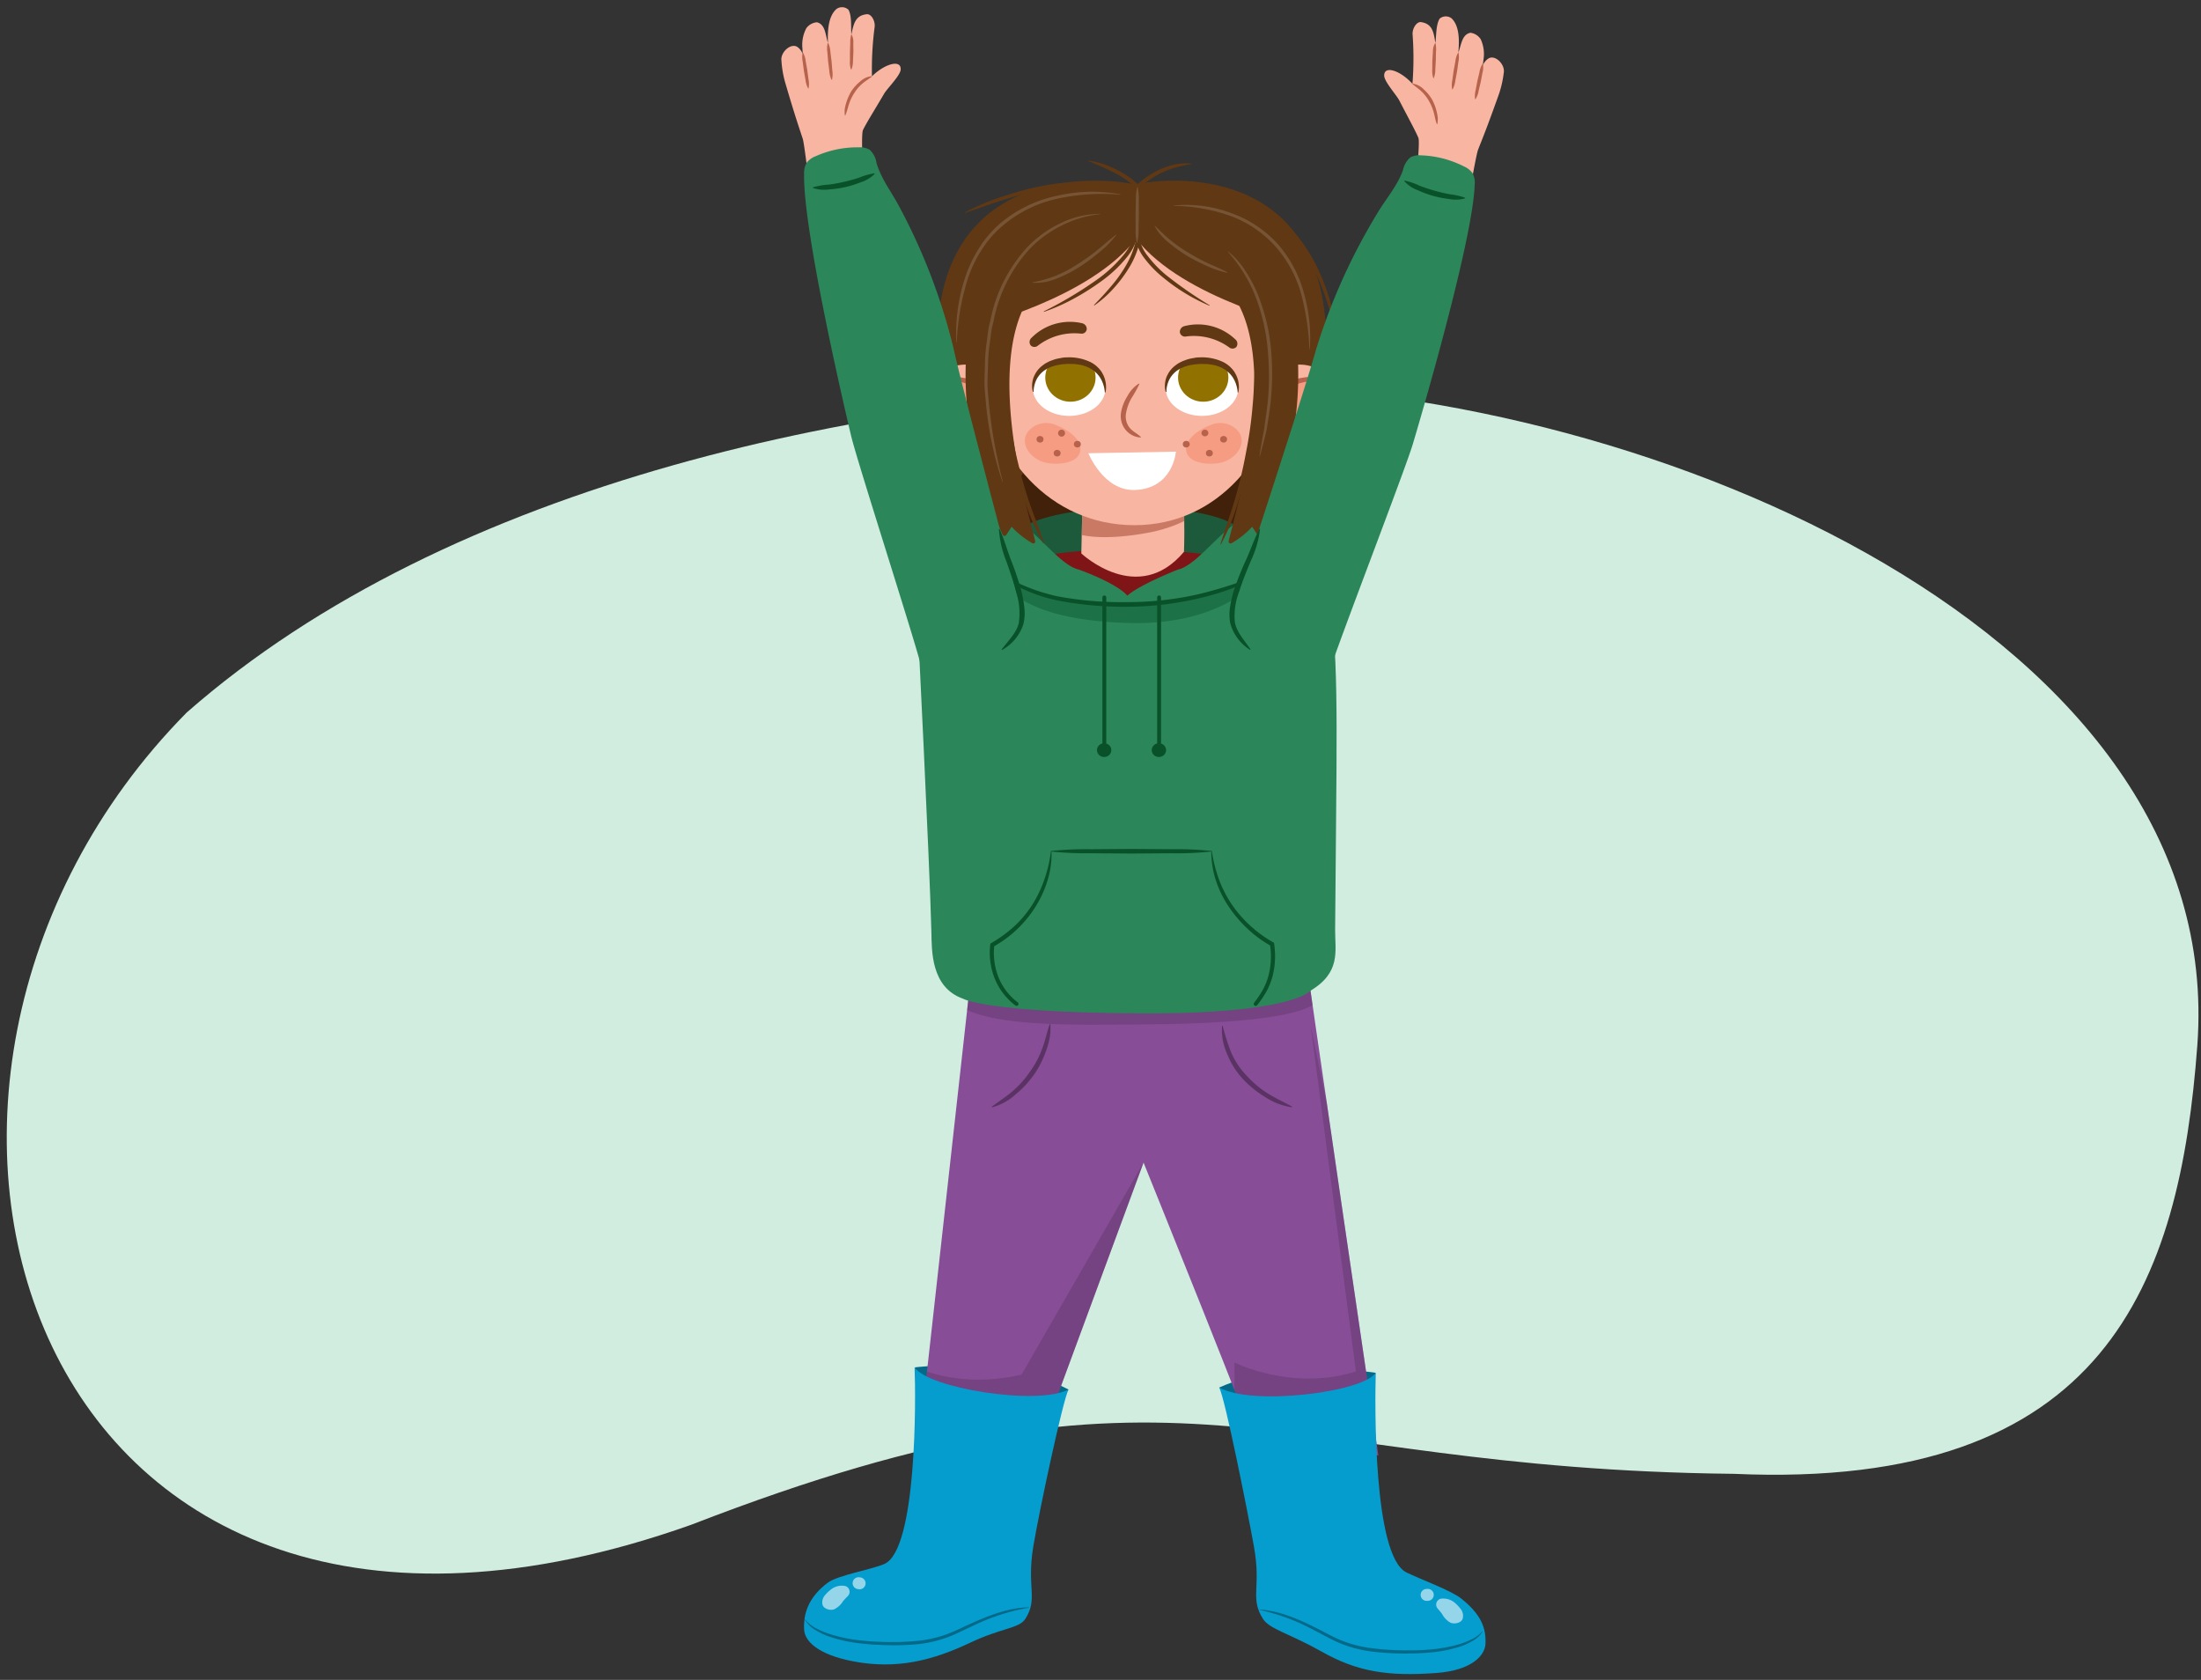
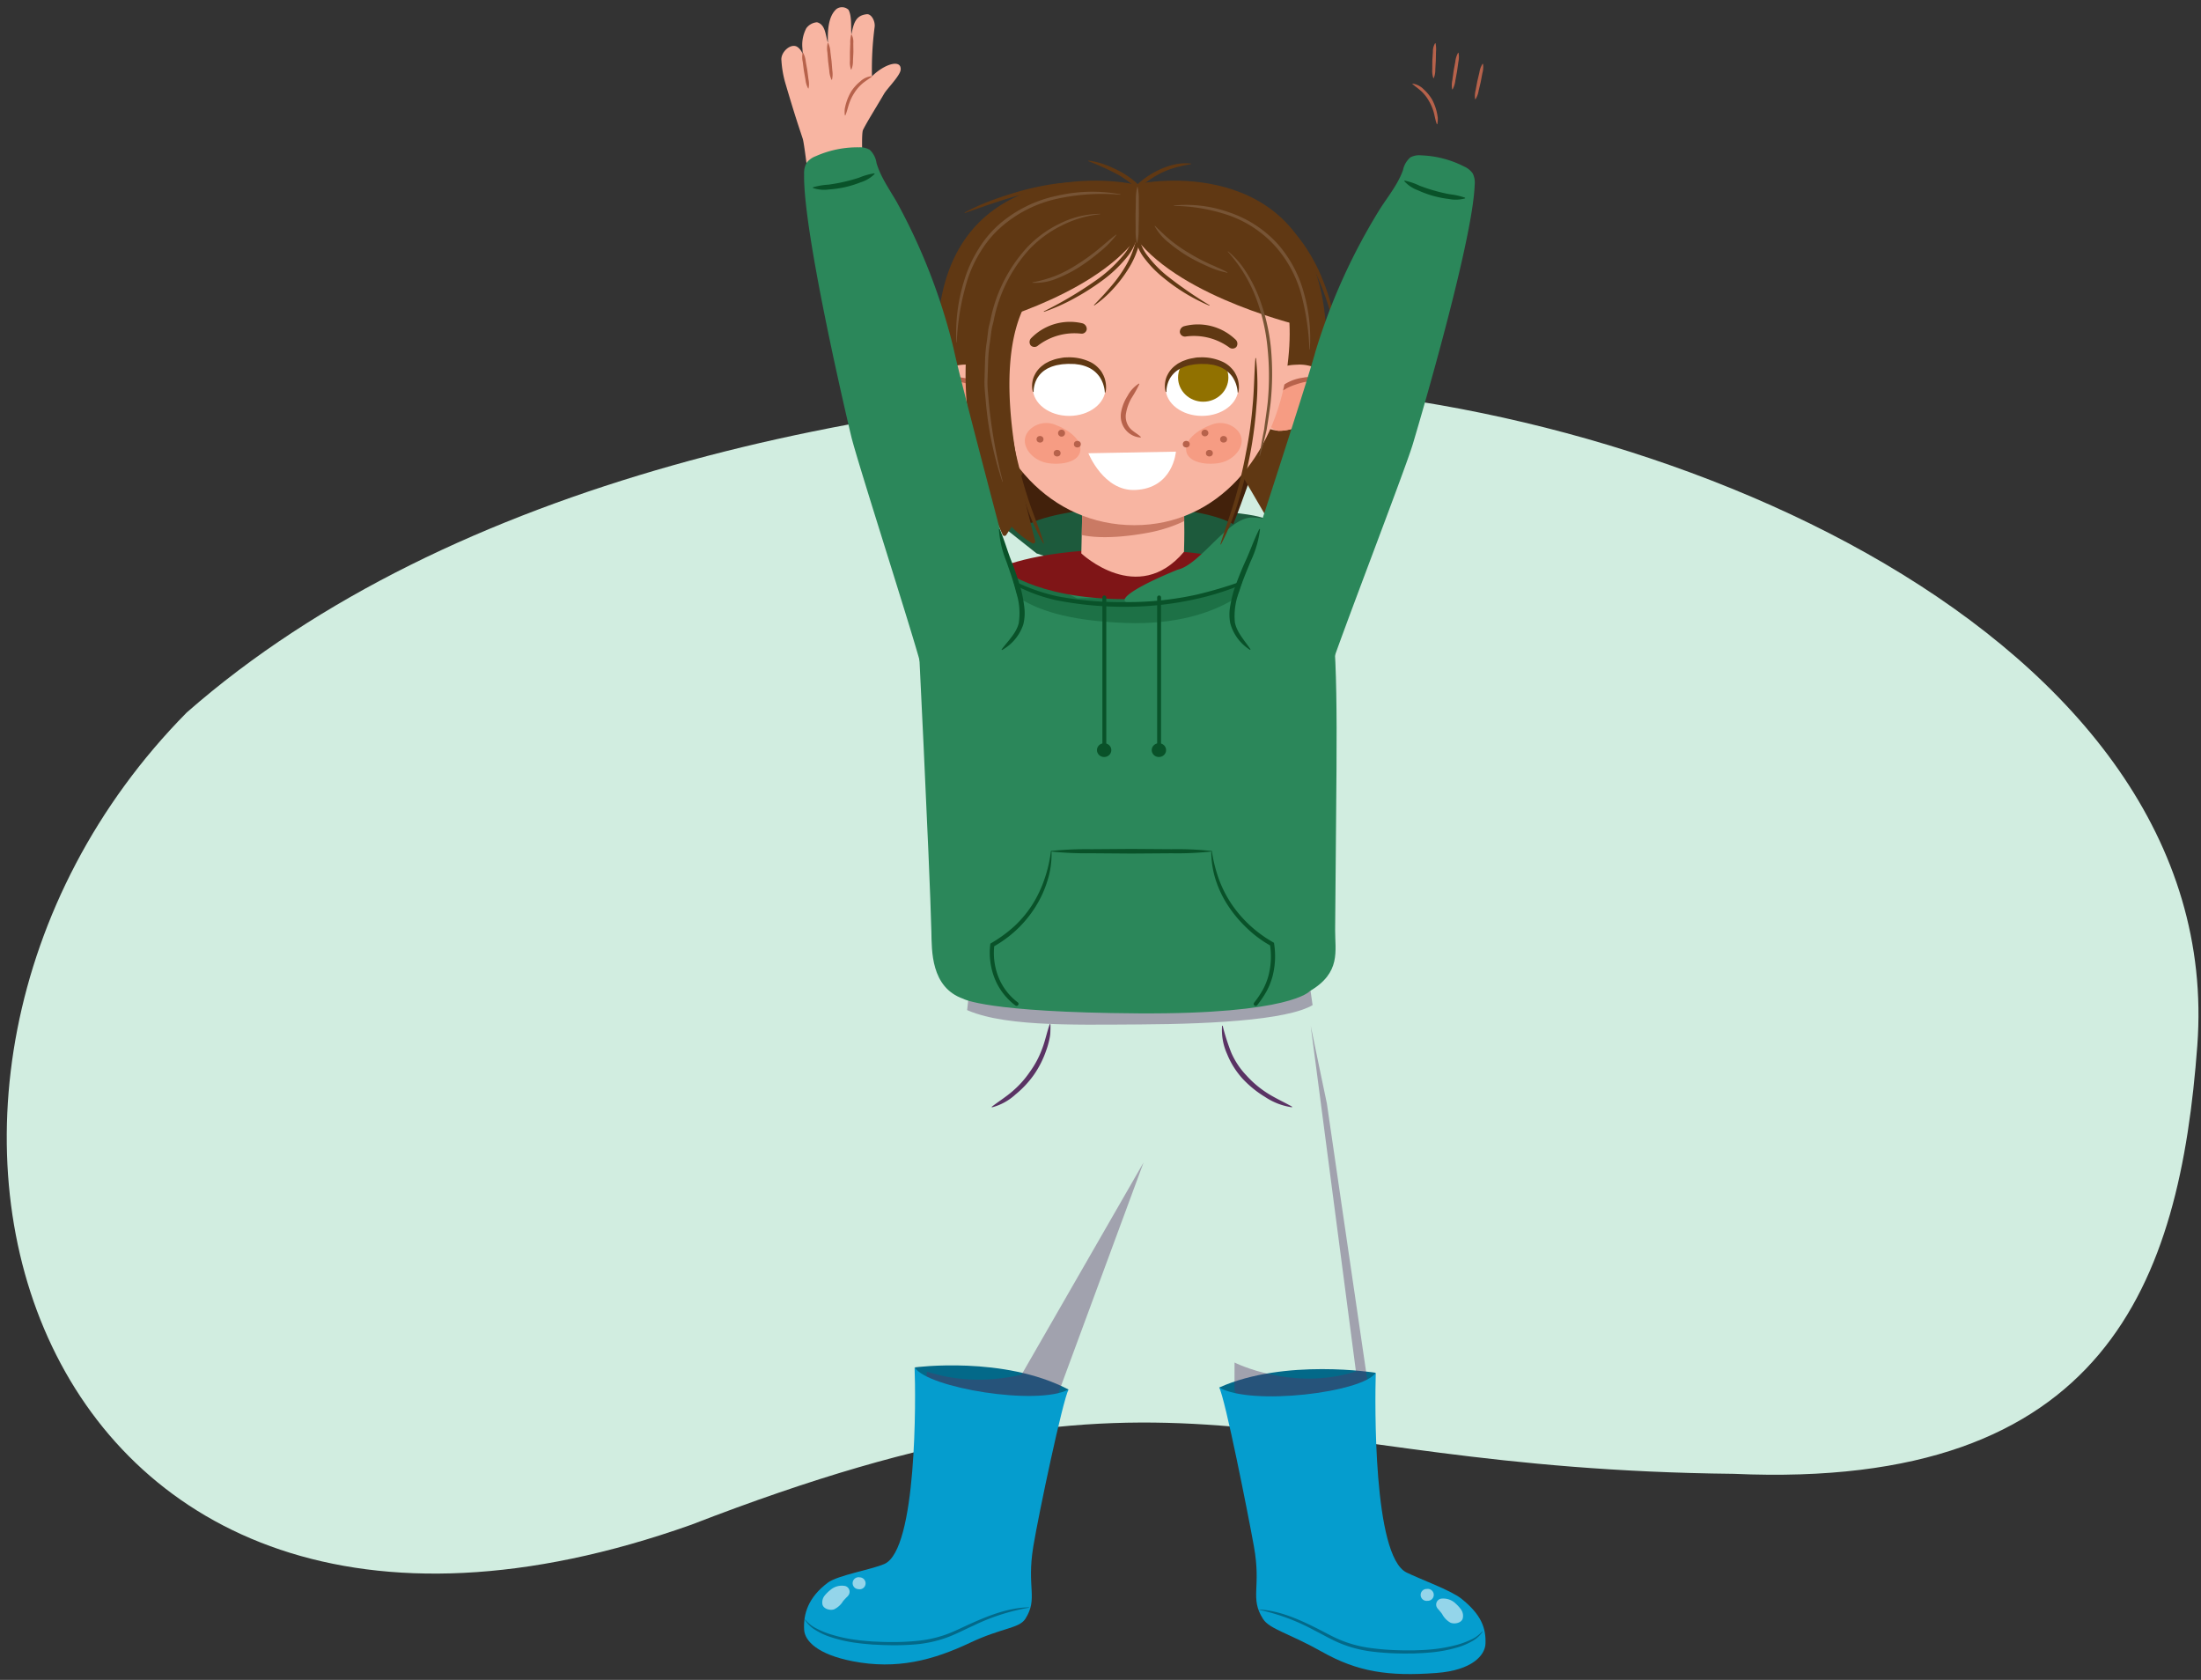
<svg xmlns="http://www.w3.org/2000/svg" width="380" height="290" viewBox="0 0 380 290">
  <rect x="0" y="0" width="380" height="290" fill="#333333" stroke="none" />
  <defs>
    <style>.a{fill:#874d96;}.b{fill:#f8b5a2;}.ac,.c{fill:none;}.d{fill:#d1ede0;}.e{fill:#1d5a3c;}.f{fill:#036989;}.g{clip-path:url(#a);}.h,.o{fill:#5a3364;}.h,.j{opacity:0.4;}.i{fill:#2b875a;}.j,.l{fill:#095229;}.k{fill:#7f1517;}.m{clip-path:url(#b);}.n,.v{fill:#b7624b;}.n{opacity:0.7;}.p{fill:#059dce;}.q{fill:#94d5ea;}.r{fill:#603813;}.s{fill:#42210b;}.t{clip-path:url(#c);}.u{fill:#f69c83;}.w{clip-path:url(#d);}.x{fill:#fff;}.y{clip-path:url(#e);}.z{fill:#917100;}.aa{clip-path:url(#f);}.ab{fill:#775435;}.ac{stroke:#095229;stroke-linecap:round;stroke-miterlimit:10;stroke-width:0.672px;}</style>
    <clipPath id="a">
      <path class="a" d="M225.206,163.507c0,.825,12.764,87.724,12.764,87.724-4.753.1-20.765.883-20.575.155.215-.825-19.963-50.695-19.963-50.695l-19.05,51.571-20.038-.206,9.81-88.291Z" />
    </clipPath>
    <clipPath id="b">
      <path class="b" d="M203.825,82.771s.886,2.553.591,12.481c-7.978,9.5-17.728.283-17.728.283l.3-13.331Z" />
    </clipPath>
    <clipPath id="c">
      <path class="c" d="M161.7,65.735c.811-1.983,3.094-2.907,5.526-2.593a8.608,8.608,0,0,1,5.353,2.486c1.259,1.241,2.409,2.7,2.489,4.375.114,2.4-2.044,4.123-4.708,4.364a7.556,7.556,0,0,1-4.359-1.3,11.1,11.1,0,0,1-3.094-2.444C161.886,69.252,161.039,67.362,161.7,65.735Z" />
    </clipPath>
    <clipPath id="d">
      <path class="c" d="M229.385,65.735c-.811-1.983-3.095-2.907-5.526-2.593a8.612,8.612,0,0,0-5.354,2.486c-1.258,1.241-2.408,2.7-2.488,4.375-.114,2.4,2.043,4.123,4.708,4.364a7.556,7.556,0,0,0,4.359-1.3,11.076,11.076,0,0,0,3.093-2.444C229.2,69.252,230.049,67.362,229.385,65.735Z" />
    </clipPath>
    <clipPath id="e">
      <ellipse class="c" cx="207.52" cy="67.022" rx="6.27" ry="4.774" />
    </clipPath>
    <clipPath id="f">
      <ellipse class="c" cx="184.592" cy="67.022" rx="6.27" ry="4.774" />
    </clipPath>
  </defs>
  <path class="d" d="M379.363,180.5c5.274-70.964-93.954-112.912-165.924-114.033-63.308,1.516-135.712,16.621-181.2,56.531C-31.07,187.1,4.509,303.985,119.348,263.214c85.367-33.092,97.9-9.642,180-8.789C363.771,257.3,376.338,221.193,379.363,180.5Z" />
  <path class="e" d="M218.791,89.77s-1.194-1.883-23.525-1.944-24.032,1.58-24.032,1.58l7.734,6.129,15.527,5.056,18.7-3.878,5.594-6.61Z" />
  <path class="f" d="M157.95,236.048s15.325-2.045,26.516,3.816l-4.5,5.613-20.789-2.857Z" />
  <path class="f" d="M237.475,236.976s-15.654-2.519-26.967,2.542l4.661,5.916,21.195-1.424Z" />
-   <path class="a" d="M225.206,163.507c0,.825,12.764,87.724,12.764,87.724-4.753.1-20.765.883-20.575.155.215-.825-19.963-50.695-19.963-50.695l-19.05,51.571-20.038-.206,9.81-88.291Z" />
  <g class="g">
    <path class="h" d="M227.473,164.8v8.092c-3.2,3.019-16.8,3.88-30.793,3.956-12.085.066-24.472.4-30.728-2.968-.43-9.337-.323-7.532-.323-7.532Z" />
    <path class="h" d="M238.919,234.659c-.949-.962-12.629-57.588-12.629-57.588L234.1,236.75c-11.015,3.5-20.957-1.541-20.957-1.541l-.024,9.342,27.427-.815Z" />
    <path class="h" d="M176.369,237.311c-13.3,3.027-21.41-2.927-21.41-2.927l.431,9.214,26.739,1.235,13.2-9.486,2.1-34.656Z" />
  </g>
  <path class="i" d="M166.308,172.421c-5.644-1.968-5.43-8.385-5.508-11.624-.285-11.729-2.482-55.563-2.482-55.563s18.206-9.437,26.026-9.513c28.019-.272,12.059-.134,19.543,0,7.142.128,24.673-.416,25.967,9.836,1.347,10.665.857,24.713.655,54.987-.024,3.618,1.067,7.355-4.377,10.552,0,0-3.191,4.006-29.566,3.841S166.308,172.421,166.308,172.421Z" />
  <path class="j" d="M216.245,95.4l1.955,3.581s-6.091,9.217-23.878,8.558-20.6-6.2-23.088-8.817l1.845-1.679,12.866,6.241,17.16-.257Z" />
  <path class="k" d="M217.145,97.971c-.588-.218-5.978-2.962-21.817-3.137s-22.647,3.137-22.647,3.137,5.734,5.352,21.206,5.455S217.145,97.971,217.145,97.971Z" />
  <path class="i" d="M216.165,89.347c-4.069-.082-8.949,8.137-12.838,8.99-7.058,2.873-11.263,5.5-8.095,5.8a42.413,42.413,0,0,0,18.368-3.255c3.413-1.587,7.539-2.427,8.454-6.165C222.938,91.1,220.076,89.427,216.165,89.347Z" />
-   <path class="i" d="M173.423,89.347c4.078-.082,8.968,8.137,12.866,8.99,6.956,2.543,10.659,5.5,7.484,5.8a38.787,38.787,0,0,1-17.78-3.255c-3.419-1.591-7.556-3.106-8.473-6.844C166.634,90.423,169.5,89.427,173.423,89.347Z" />
  <path class="l" d="M218.268,98.786c-.092.206-.237.2-.329.292-.107.073-.218.134-.328.2l-.665.384c-.442.261-.908.473-1.366.7-.921.448-1.868.845-2.829,1.2a46.193,46.193,0,0,1-5.887,1.758,55.349,55.349,0,0,1-12.194,1.426,60.549,60.549,0,0,1-12.224-1.112,27.839,27.839,0,0,1-5.843-1.963c-1.875-.848-3.613-1.911-5.39-2.908l.042-.089c1.9.746,3.735,1.656,5.591,2.445a32.325,32.325,0,0,0,5.75,1.825,59.855,59.855,0,0,0,12.074.994,55.245,55.245,0,0,0,12.035-1.312A73.508,73.508,0,0,0,218.2,98.857Z" />
  <path class="b" d="M203.825,82.771s.886,2.553.591,12.481c-7.978,9.5-17.728.283-17.728.283l.3-13.331Z" />
  <g class="m">
    <path class="n" d="M209.343,82.915a1.9,1.9,0,0,0-1.384-1.343c-.164-.022-.329-.04-.494-.053a3,3,0,0,0-1.358.612.979.979,0,0,0-.363-.043,22.561,22.561,0,0,0-4.239,1.3,24.472,24.472,0,0,1-5.2.9,23.319,23.319,0,0,1-5.336-.246c-1.75-.265-3.53-1.183-5.253-.485a2.323,2.323,0,0,0-1.41,1.9,2.8,2.8,0,0,0-.725.2A2.418,2.418,0,0,0,182,88.037c.6,6.826,14.154,4.325,16.517,3.872C202.35,91.175,210.591,88.41,209.343,82.915Z" />
  </g>
  <path class="o" d="M223.061,191.149a11.133,11.133,0,0,1-4.636-1.778,18.052,18.052,0,0,1-3.891-3.154,14.294,14.294,0,0,1-2.672-4.249,10.131,10.131,0,0,1-.873-4.893l.1-.008a38.152,38.152,0,0,0,1.466,4.6,13.466,13.466,0,0,0,2.618,3.964,17.543,17.543,0,0,0,3.65,3.089c1.36.866,2.821,1.511,4.261,2.325Z" />
  <path class="o" d="M171.214,191.066c1.222-.941,2.482-1.717,3.614-2.705a16.835,16.835,0,0,0,2.972-3.325,16.15,16.15,0,0,0,2.1-3.925c.553-1.395.815-2.856,1.341-4.321l.106.011a10.027,10.027,0,0,1,0,1.163,6,6,0,0,1-.114,1.16,14.139,14.139,0,0,1-.62,2.247,16.962,16.962,0,0,1-2.107,4.165,17.284,17.284,0,0,1-3.19,3.408,9.59,9.59,0,0,1-4.066,2.22Z" />
  <path class="p" d="M218.057,279.472c1.116,1.769,4.582,2.515,10.14,5.65,6.172,3.484,11.474,4.3,19.8,3.681,6.177-.459,8.388-3.069,8.47-5.038.113-2.728-.735-5.06-4.191-7.81-1.789-1.422-7.11-3.351-9.452-4.506-5.789-2.852-5.445-29.334-5.3-34.476-2.187,3.394-21.469,5.779-27.04,2.546,1.04,1.895,4.957,21.633,6,27.414C217.794,274.16,215.736,275.792,218.057,279.472Z" />
  <path class="q" d="M252.217,277.811a5.937,5.937,0,0,0-.865-.96,3.085,3.085,0,0,0-2.574-.872,1.043,1.043,0,0,0-.775,1.337,1.522,1.522,0,0,0,.251.428c.075.075.148.15.221.226-.086-.083-.08-.068.019.042.167.2.338.4.486.614a3.614,3.614,0,0,0,1.451,1.5c.773.315,2.04,0,2.135-.877A1.854,1.854,0,0,0,252.217,277.811Z" />
  <path class="q" d="M246.352,274.3a1.029,1.029,0,1,0,.106,2.045A1.029,1.029,0,1,0,246.352,274.3Z" />
  <path class="f" d="M255.977,281.66a5.141,5.141,0,0,1-1.913,1.711,11.283,11.283,0,0,1-2.374,1,23.673,23.673,0,0,1-5.047.918c-.85.084-1.7.1-2.556.146-.853,0-1.707.022-2.558-.006a43.834,43.834,0,0,1-5.108-.379,21.359,21.359,0,0,1-4.967-1.337c-1.6-.655-3.059-1.53-4.571-2.285a35.55,35.55,0,0,0-9.456-3.518l.008-.07c3.429.219,6.652,1.623,9.677,3.136,1.528.751,3,1.615,4.547,2.234a20.772,20.772,0,0,0,4.848,1.268,44.2,44.2,0,0,0,5.037.4c.843.034,1.687.014,2.531.024.842-.037,1.687-.048,2.525-.125a26.32,26.32,0,0,0,4.962-.837,14.526,14.526,0,0,0,2.349-.865,5.672,5.672,0,0,0,2-1.459Z" />
  <path class="p" d="M177.036,279.44c-1.071,1.7-4.017,1.527-9.531,4.134-6.423,3.037-12.665,4.689-20.305,3.2-6.023-1.175-8.261-3.472-8.369-5.453-.151-2.745.722-5.579,4.082-8.1,1.737-1.3,7.49-2.242,9.775-3.238,5.646-2.463,5.431-28.772,5.213-33.942,2.2,3.556,21.16,6.682,26.587,3.825-1,1.828-5.147,21.373-6.09,27.1C177.217,274.13,179.263,275.909,177.036,279.44Z" />
  <path class="q" d="M142.422,275.388a5.993,5.993,0,0,1,.924-.9,3.027,3.027,0,0,1,2.6-.692,1.036,1.036,0,0,1,.658,1.386,1.617,1.617,0,0,1-.279.41l-.236.211c.092-.078.084-.063-.022.04-.18.193-.362.374-.524.578A3.625,3.625,0,0,1,144,277.818c-.783.261-2-.144-2.029-1.023A1.885,1.885,0,0,1,142.422,275.388Z" />
  <path class="q" d="M148.456,272.3a1.028,1.028,0,1,1-.263,2.031A1.028,1.028,0,1,1,148.456,272.3Z" />
  <path class="f" d="M139.028,279.577a5.666,5.666,0,0,0,1.937,1.546,14.577,14.577,0,0,0,2.31.966,26.329,26.329,0,0,0,4.922,1.05c.835.111,1.679.162,2.518.233.844.027,1.687.084,2.532.085a44,44,0,0,0,5.05-.189,20.754,20.754,0,0,0,4.9-1.059c1.577-.553,3.083-1.351,4.642-2.033,3.09-1.379,6.372-2.641,9.808-2.711l.005.07a35.656,35.656,0,0,0-9.6,3.1c-1.544.688-3.042,1.5-4.668,2.083a21.365,21.365,0,0,1-5.021,1.124,43.607,43.607,0,0,1-5.12.159c-.852-.008-1.705-.071-2.556-.1-.85-.079-1.7-.136-2.549-.255a23.688,23.688,0,0,1-5-1.135A11.218,11.218,0,0,1,140.8,281.4a5.119,5.119,0,0,1-1.836-1.795Z" />
  <path class="r" d="M222.694,89.329a109.488,109.488,0,0,0,3.6-11.068,73.716,73.716,0,0,0,1.774-11.475l.623.047a61.046,61.046,0,0,1-1.761,11.589,50.615,50.615,0,0,1-4.151,10.943Z" />
  <path class="r" d="M165.646,87.309a65.4,65.4,0,0,1-1.657-7.541q-.635-3.8-1.095-7.627a84.465,84.465,0,0,1-.746-15.409l.624.043a71.77,71.77,0,0,0,.077,7.648c.129,2.553.378,5.1.663,7.645s.642,5.081,1.027,7.612.741,5.088,1.181,7.579Z" />
  <path class="s" d="M212.928,90.472c1.347-3.308,4.808-13.217,4.808-13.217L194.2,78.308l-20.926-1.361,4.651,13.373C185.076,86.974,205.437,86.356,212.928,90.472Z" />
  <path class="r" d="M228.775,54.72C226.08,27.663,199.991,30.788,196,31.885c-3.986-1.1-31.257-4.222-33.952,22.835,0,0-1.846,19.883,7.307,35.019.088.144,1.524,1.818,1.572,1.657L178.74,78.01c.011-.036,13.593.12,16.674.09,3.08.03,16.662-.126,16.673-.09L219.9,91.4c.048.161,2.075-3.214,2.163-3.359C231.212,72.9,228.775,54.72,228.775,54.72Z" />
  <path class="b" d="M161.7,65.735c.811-1.983,3.236-2.908,5.384-2.782,2,.063,3.324.315,5.5,2.675,1.188,1.291,2.409,2.7,2.489,4.375.114,2.4-2.044,4.123-4.708,4.364a7.556,7.556,0,0,1-4.359-1.3,11.1,11.1,0,0,1-3.094-2.444C161.886,69.252,161.039,67.362,161.7,65.735Z" />
  <g class="t">
    <path class="u" d="M161.52,67.192c.562-1.423,2.48-2.043,4.408-1.785a8.1,8.1,0,0,1,6.6,5.379,2.8,2.8,0,0,1-1.464,3.337,3.568,3.568,0,0,1-3.19-.05,8.215,8.215,0,0,1-4.414-2.041C161.82,70.675,160.811,68.986,161.52,67.192Z" />
  </g>
  <path class="v" d="M164.205,65.374a2.6,2.6,0,0,1,1.771-.2,8.666,8.666,0,0,1,1.735.395,7.5,7.5,0,0,1,1.608.782,2.586,2.586,0,0,1,1.227,1.3l-.071.078a5.613,5.613,0,0,1-1.542-.706,10.112,10.112,0,0,0-1.5-.629,13.211,13.211,0,0,0-1.58-.448,4.7,4.7,0,0,1-1.638-.467Z" />
  <path class="b" d="M229.385,65.735c-.811-1.983-3.236-2.908-5.385-2.782-2,.063-3.324.315-5.5,2.675-1.187,1.291-2.408,2.7-2.488,4.375-.114,2.4,2.043,4.123,4.708,4.364a7.556,7.556,0,0,0,4.359-1.3,11.076,11.076,0,0,0,3.093-2.444C229.2,69.252,230.049,67.362,229.385,65.735Z" />
  <g class="w">
    <path class="u" d="M229.569,67.192c-.562-1.423-2.481-2.043-4.408-1.785a8.1,8.1,0,0,0-6.6,5.379,2.8,2.8,0,0,0,1.465,3.337,3.566,3.566,0,0,0,3.189-.05,8.208,8.208,0,0,0,4.414-2.041C229.269,70.675,230.277,68.986,229.569,67.192Z" />
  </g>
  <path class="v" d="M226.879,65.48a4.707,4.707,0,0,1-1.638.467,13.158,13.158,0,0,0-1.58.448,10.08,10.08,0,0,0-1.506.629,5.62,5.62,0,0,1-1.541.706l-.071-.078a2.58,2.58,0,0,1,1.226-1.3,7.5,7.5,0,0,1,1.609-.782,8.65,8.65,0,0,1,1.735-.395,2.6,2.6,0,0,1,1.771.2Z" />
  <path class="b" d="M222.154,64.068c-2.117,14.553-11.819,26.594-26.3,26.594-14.523,0-25.011-11.956-26.3-26.594-2.069-23.548,11.478-28.811,26-28.811S225.7,39.689,222.154,64.068Z" />
  <ellipse class="x" cx="207.52" cy="67.022" rx="6.27" ry="4.774" />
  <g class="y">
    <ellipse class="z" cx="207.735" cy="65.178" rx="4.344" ry="4.17" />
  </g>
  <path class="r" d="M201.269,67.665s-.022-.065-.056-.2a3.372,3.372,0,0,1-.091-.6,3.978,3.978,0,0,1,.056-.961,3.89,3.89,0,0,1,.418-1.239,4.457,4.457,0,0,1,.977-1.284c.21-.2.455-.364.7-.553.25-.166.529-.29.8-.438.281-.117.572-.217.867-.326a6.85,6.85,0,0,1,.9-.214,6.655,6.655,0,0,1,.912-.117s-1.523.015.458-.043a8.518,8.518,0,0,1,4.017.831,4.866,4.866,0,0,1,1.37,1.033,4.569,4.569,0,0,1,.5.613c.14.212.242.435.354.638.089.215.173.418.237.617s.1.395.133.575a4.963,4.963,0,0,1,.072.944,3.978,3.978,0,0,1-.059.6l-.043.211-.114,0a4.191,4.191,0,0,0-.093-.748,6.238,6.238,0,0,0-.234-.829c-.059-.156-.134-.316-.206-.487-.088-.163-.182-.336-.285-.51A4.963,4.963,0,0,0,212,64.2a4.823,4.823,0,0,0-1.228-.785,6.345,6.345,0,0,0-1.5-.458l-.806-.109-.839-.016a6.351,6.351,0,0,0-.827.029,6.056,6.056,0,0,0-.822.084c-.269.054-.542.083-.8.154s-.514.15-.761.236c-.237.111-.476.209-.7.323-.209.14-.429.255-.616.406a4.312,4.312,0,0,0-.927.978,3.014,3.014,0,0,0-.305.517,3.588,3.588,0,0,0-.213.5,5,5,0,0,0-.217.848,3.5,3.5,0,0,0-.05.755Z" />
  <ellipse class="x" cx="184.592" cy="67.022" rx="6.27" ry="4.774" />
  <g class="aa">
-     <ellipse class="z" cx="184.807" cy="65.178" rx="4.344" ry="4.17" />
-   </g>
+     </g>
  <path class="r" d="M178.341,67.665s-.023-.065-.056-.2a3.354,3.354,0,0,1-.092-.6,4.036,4.036,0,0,1,.057-.961,3.89,3.89,0,0,1,.418-1.239,4.453,4.453,0,0,1,.976-1.284c.211-.2.456-.364.7-.553.251-.166.53-.29.8-.438.281-.117.572-.217.867-.326a6.85,6.85,0,0,1,.9-.214,6.655,6.655,0,0,1,.912-.117s-1.523.015.458-.043a8.518,8.518,0,0,1,4.017.831,4.881,4.881,0,0,1,1.37,1.033,4.648,4.648,0,0,1,.495.613c.14.212.242.435.354.638.089.215.173.418.237.617.048.206.1.395.132.575a4.882,4.882,0,0,1,.072.944,3.85,3.85,0,0,1-.059.6c-.027.138-.042.211-.042.211l-.115,0a4.234,4.234,0,0,0-.092-.748,6.394,6.394,0,0,0-.234-.829c-.059-.156-.134-.316-.206-.487-.089-.163-.182-.336-.285-.51a4.937,4.937,0,0,0-.853-.988,4.8,4.8,0,0,0-1.227-.785,6.345,6.345,0,0,0-1.5-.458l-.806-.109-.839-.016a6.345,6.345,0,0,0-.827.029,6.056,6.056,0,0,0-.822.084c-.269.054-.542.083-.8.154s-.514.15-.761.236c-.237.111-.476.209-.7.323-.209.14-.429.255-.616.406a4.312,4.312,0,0,0-.927.978,3.087,3.087,0,0,0-.306.517,3.848,3.848,0,0,0-.213.5,5.078,5.078,0,0,0-.216.848,3.5,3.5,0,0,0-.05.755Z" />
  <path class="v" d="M196.719,66.279a21.642,21.642,0,0,1-1.38,2.469,8,8,0,0,0-.92,2.529,3.12,3.12,0,0,0,.487,2.4c.477.728,1.327,1.067,2.061,1.749l-.036.1a3.618,3.618,0,0,1-2.638-1.378,3.769,3.769,0,0,1-.734-3,7.76,7.76,0,0,1,1.1-2.787,5.642,5.642,0,0,1,1.978-2.152Z" />
  <path class="u" d="M176.966,75.693c-.3,1.845,1.56,3.9,4,4.262s5.24-.238,5.541-2.083-1.746-3.595-4.452-4.6C179.751,72.421,177.267,73.848,176.966,75.693Z" />
  <ellipse class="v" cx="186.005" cy="76.676" rx="0.597" ry="0.573" />
  <ellipse class="v" cx="182.514" cy="78.229" rx="0.597" ry="0.573" />
  <ellipse class="v" cx="179.559" cy="75.833" rx="0.597" ry="0.573" />
  <path class="v" d="M183.876,74.777a.6.6,0,1,1-.565-.6A.587.587,0,0,1,183.876,74.777Z" />
  <path class="u" d="M214.344,75.693c.3,1.845-1.56,3.9-4,4.262s-5.24-.238-5.54-2.083,1.745-3.595,4.451-4.6C211.559,72.421,214.043,73.848,214.344,75.693Z" />
  <ellipse class="v" cx="204.806" cy="76.676" rx="0.597" ry="0.573" />
  <ellipse class="v" cx="208.796" cy="78.229" rx="0.597" ry="0.573" />
  <ellipse class="v" cx="211.252" cy="75.833" rx="0.597" ry="0.573" />
  <path class="v" d="M207.433,74.777a.588.588,0,0,0,.627.542.581.581,0,0,0,.565-.6.588.588,0,0,0-.627-.543A.582.582,0,0,0,207.433,74.777Z" />
  <path class="x" d="M203.019,77.967c-.573,0-15.113.275-15.113.275s2.63,6.57,8.076,6.343C202.572,84.31,203.019,77.967,203.019,77.967Z" />
-   <path class="r" d="M218,39.308c2,3.483,12.913,24.775-.262,53.01a.356.356,0,0,1-.609.045l-.939-1.429a15.272,15.272,0,0,1-3.557,2.835.339.339,0,0,1-.512-.348c1.049-4.533,8.757-29.715,1.09-41.967-.3-.481,2.84-9.855,4.194-12.145A.348.348,0,0,1,218,39.308Z" />
  <path class="r" d="M225.313,56.409c-.521-25.013-17.436-23.525-28.577-22.43C185.6,32.884,168.68,31.4,168.159,56.409c0,0,19.956-4.782,27.986-15.22C204.176,51.627,225.313,56.409,225.313,56.409Z" />
  <path class="r" d="M172.848,39.308c-2,3.483-12.913,24.775.262,53.01a.356.356,0,0,0,.609.045l.939-1.429a15.272,15.272,0,0,0,3.557,2.835.339.339,0,0,0,.512-.348c-1.049-4.533-8.757-29.715-1.09-41.967.3-.481-2.84-9.855-4.194-12.145A.348.348,0,0,0,172.848,39.308Z" />
  <path class="r" d="M212.8,60.175a.909.909,0,0,1-.586-.208h0a10.373,10.373,0,0,0-7.509-1.872.882.882,0,0,1-1-.723,1.015,1.015,0,0,1,.751-1.065,9.359,9.359,0,0,1,8.816,2.275.965.965,0,0,1,.191,1.3A.9.9,0,0,1,212.8,60.175Z" />
  <path class="r" d="M178.612,59.891a.9.9,0,0,0,.58-.224h0a10.357,10.357,0,0,1,7.453-2.07.879.879,0,0,0,.979-.75,1.016,1.016,0,0,0-.782-1.043,9.337,9.337,0,0,0-8.746,2.507.965.965,0,0,0-.154,1.307A.9.9,0,0,0,178.612,59.891Z" />
  <path class="r" d="M195.225,33.028a14.381,14.381,0,0,1,4.688-3.611,12.74,12.74,0,0,1,2.794-1,8.691,8.691,0,0,1,2.944-.176v.089a26.5,26.5,0,0,0-2.806.626A12.889,12.889,0,0,0,200.207,30a16.956,16.956,0,0,0-2.4,1.521,16.114,16.114,0,0,0-2.1,1.9Z" />
  <path class="r" d="M187.9,27.727a12.084,12.084,0,0,1,2.887.7,21.534,21.534,0,0,1,2.716,1.237,15.256,15.256,0,0,1,2.475,1.706,10.26,10.26,0,0,1,1.956,2.32l-.534.324a11.081,11.081,0,0,0-1.875-2.122,17.993,17.993,0,0,0-2.347-1.657,44.742,44.742,0,0,0-5.3-2.425Z" />
  <path class="r" d="M208.8,52.768a32.213,32.213,0,0,1-7.925-4.811A18.592,18.592,0,0,1,197.6,44.6a7.621,7.621,0,0,1-1.66-4.448h.625a7.268,7.268,0,0,0,1.594,4.041,19.835,19.835,0,0,0,3.136,3.266,70.5,70.5,0,0,0,7.552,5.239Z" />
  <path class="r" d="M180.207,53.753a67.584,67.584,0,0,0,9.616-5.786,23.7,23.7,0,0,0,4.034-3.807,9.311,9.311,0,0,0,2.206-4.892l.624.043a9.667,9.667,0,0,1-2.29,5.281,22.6,22.6,0,0,1-4.179,3.9,41.963,41.963,0,0,1-4.8,3.043,33.67,33.67,0,0,1-5.178,2.3Z" />
  <path class="r" d="M188.867,52.667c1.008-1.04,1.992-2.088,2.913-3.187a23.5,23.5,0,0,0,2.507-3.47,15.406,15.406,0,0,0,1.668-3.883,9.829,9.829,0,0,0,.148-4.145l.609-.14a9.912,9.912,0,0,1-.087,4.455,14.784,14.784,0,0,1-1.775,4.052,23.119,23.119,0,0,1-2.652,3.5,19.032,19.032,0,0,1-3.276,2.89Z" />
  <path class="r" d="M166.524,36.7a36.568,36.568,0,0,1,4.843-2.168c1.662-.609,3.352-1.146,5.059-1.623a48.658,48.658,0,0,1,5.208-1.113,31.048,31.048,0,0,1,5.333-.319l-.021.625a34.62,34.62,0,0,0-5.21.378c-1.728.267-3.439.643-5.142,1.063-3.4.874-6.7,2.079-10.033,3.238Z" />
  <path class="r" d="M230.247,56.135a42.9,42.9,0,0,0-1.379-4.763,39.33,39.33,0,0,0-1.874-4.581,34.744,34.744,0,0,0-2.5-4.247,26.037,26.037,0,0,0-3.217-3.712l.418-.464a23.879,23.879,0,0,1,3.363,3.776,30.824,30.824,0,0,1,2.533,4.363A37.757,37.757,0,0,1,229.4,51.2a19.839,19.839,0,0,1,.939,4.935Z" />
  <path class="r" d="M210.7,93.972c.8-2.649,1.752-5.2,2.52-7.837a79.041,79.041,0,0,0,1.895-7.986,71.037,71.037,0,0,0,1.148-8.125c.269-2.728.267-5.46.485-8.213l.091,0a40.733,40.733,0,0,1,.079,8.269,71.833,71.833,0,0,1-1.063,8.213,78.063,78.063,0,0,1-2,8.035A40.188,40.188,0,0,1,210.783,94Z" />
  <path class="r" d="M180.144,93.831a36.547,36.547,0,0,1-2.939-6.552q-1.212-3.388-2.095-6.886a61.946,61.946,0,0,1-1.27-7.089,30.4,30.4,0,0,1-.142-7.19l.092,0c.277,2.386.366,4.749.7,7.106a61.348,61.348,0,0,0,1.349,6.992c.556,2.309,1.215,4.6,1.988,6.845s1.691,4.435,2.4,6.742Z" />
  <path class="ab" d="M196.269,41.935a9.2,9.2,0,0,1-.2-2.417L196.05,37.1l.055-2.415a9.726,9.726,0,0,1,.235-2.413h.071a9.785,9.785,0,0,1,.2,2.417l.018,2.416-.053,2.415a9.148,9.148,0,0,1-.237,2.413Z" />
  <path class="ab" d="M212.013,43.386a14.133,14.133,0,0,1,3.1,3.523,24.217,24.217,0,0,1,2.153,4.184,33.737,33.737,0,0,1,2.172,9.126,47.849,47.849,0,0,1-.077,9.377c-.189,1.55-.432,3.1-.687,4.636-.344,1.524-.743,3.036-1.167,4.534l-.068-.017c.235-1.545.494-3.075.809-4.594.186-1.54.44-3.071.61-4.61a47.284,47.284,0,0,0,0-9.268,33.455,33.455,0,0,0-2.068-9,25.456,25.456,0,0,0-4.823-7.84Z" />
  <path class="ab" d="M192.748,40.55a16.659,16.659,0,0,1-3,3.034A33.794,33.794,0,0,1,186.3,46.13a23.041,23.041,0,0,1-3.83,1.944,9.493,9.493,0,0,1-4.217.738l0-.07a23.1,23.1,0,0,0,4.033-1.139,22.429,22.429,0,0,0,3.706-1.963,34.261,34.261,0,0,0,3.43-2.449c1.1-.884,2.132-1.833,3.275-2.69Z" />
  <path class="ab" d="M199.414,38.994c.9.883,1.782,1.742,2.743,2.535a25.936,25.936,0,0,0,3.07,2.122,32.785,32.785,0,0,0,3.294,1.774c.562.272,1.147.494,1.709.773a15.125,15.125,0,0,1,1.7.826l-.024.067a15.828,15.828,0,0,1-3.6-1.206,33.114,33.114,0,0,1-3.383-1.739,25.786,25.786,0,0,1-3.095-2.225,9.235,9.235,0,0,1-2.478-2.89Z" />
  <path class="ab" d="M193.433,33.615a36.512,36.512,0,0,0-10.93.7,21.657,21.657,0,0,0-9.647,4.869,18.214,18.214,0,0,0-3.5,4.155,21.689,21.689,0,0,0-2.313,4.938,42.623,42.623,0,0,0-1.861,10.814h-.07a30.6,30.6,0,0,1,1.451-10.973,22.276,22.276,0,0,1,2.333-5.066,18.779,18.779,0,0,1,3.574-4.3,22.143,22.143,0,0,1,9.919-4.934,26.959,26.959,0,0,1,11.057-.274Z" />
  <path class="ab" d="M189.914,36.982a18.9,18.9,0,0,0-6.649,1.967,19.812,19.812,0,0,0-5.572,4.111,25.544,25.544,0,0,0-6.139,12.323c-.123.569-.305,1.126-.38,1.7l-.226,1.737a27.686,27.686,0,0,0-.346,3.482l-.114,3.5c-.02,1.157.118,2.333.213,3.5a89.5,89.5,0,0,0,2.429,13.841l-.067.021A58.892,58.892,0,0,1,170.2,69.357c-.1-1.176-.247-2.342-.234-3.536l.1-3.543a28.255,28.255,0,0,1,.332-3.528l.221-1.76c.073-.587.254-1.156.377-1.735a26.026,26.026,0,0,1,6.336-12.548,19.3,19.3,0,0,1,5.746-4.158,15.645,15.645,0,0,1,6.872-1.631Z" />
  <path class="ab" d="M202.676,35.471a22.035,22.035,0,0,1,9.656,1.228,19.921,19.921,0,0,1,8.185,5.328,21.12,21.12,0,0,1,4.614,8.608,28.357,28.357,0,0,1,1.006,9.694h-.071a42.863,42.863,0,0,0-1.421-9.554,20.577,20.577,0,0,0-4.556-8.358,19.433,19.433,0,0,0-7.929-5.239,30.415,30.415,0,0,0-9.478-1.637Z" />
  <path class="l" d="M181.538,146.943a14.826,14.826,0,0,1-.663,4.98,18.766,18.766,0,0,1-2.09,4.6,20.033,20.033,0,0,1-7.289,6.906l.177-.252a10.956,10.956,0,0,0,.011,2.773,11.4,11.4,0,0,0,.688,2.7,10.2,10.2,0,0,0,3.343,4.387.336.336,0,0,1-.406.536,10.892,10.892,0,0,1-3.582-4.667,12.012,12.012,0,0,1-.742-2.871,11.573,11.573,0,0,1-.019-2.982l.021-.161.156-.091a23.384,23.384,0,0,0,3.953-2.883,19.122,19.122,0,0,0,3.135-3.749,20.627,20.627,0,0,0,2.1-4.423,23.12,23.12,0,0,0,1.107-4.806.049.049,0,0,1,.05-.046A.052.052,0,0,1,181.538,146.943Z" />
  <path class="l" d="M209.166,146.993a55.251,55.251,0,0,1-6.919.307l-6.919.049-6.919-.052a58.9,58.9,0,0,1-6.919-.3v-.1a58.9,58.9,0,0,1,6.919-.3l6.919-.051,6.919.049a55.25,55.25,0,0,1,6.919.306Z" />
  <path class="l" d="M216.5,173.126a17.515,17.515,0,0,0,1.527-2.269,11.228,11.228,0,0,0,.988-2.487,13.121,13.121,0,0,0,.236-5.34l.2.27a19.491,19.491,0,0,1-4.093-3,21.888,21.888,0,0,1-3.268-3.854,18.428,18.428,0,0,1-2.2-4.543,16.035,16.035,0,0,1-.764-4.96.049.049,0,0,1,.048-.048.047.047,0,0,1,.047.041,26.055,26.055,0,0,0,1.2,4.786,20.623,20.623,0,0,0,2.215,4.362,21.236,21.236,0,0,0,3.206,3.7,21.52,21.52,0,0,0,3.938,2.867l.172.1.024.172a13.867,13.867,0,0,1-.278,5.629,12,12,0,0,1-1.061,2.634,17.777,17.777,0,0,1-1.565,2.307l-.028.036a.335.335,0,0,1-.536-.4Z" />
  <line class="ac" x1="200.117" y1="103.131" x2="200.117" y2="129.484" />
  <ellipse class="l" cx="200.084" cy="129.492" rx="1.242" ry="1.192" />
  <line class="ac" x1="190.662" y1="103.131" x2="190.662" y2="129.484" />
  <ellipse class="l" cx="190.629" cy="129.492" rx="1.242" ry="1.192" />
-   <path class="b" d="M238.977,13.061c.016,1.034,2.134,3.355,2.616,4.292,1.506,2.932,2.646,4.953,3.283,6.427.284.659-.251,5.765-.251,5.765l9.222,2.99s1.042-5.924,1.337-6.681c1.027-2.624,1.431-3.532,3.515-9.351a18.012,18.012,0,0,0,.924-3.954c.261-1.43-1.513-3.2-2.674-2.43-1.73,1.144-1.351,4.29-1.168,3.059.016-.107.331-2.825.347-2.934a6.061,6.061,0,0,0-.488-3.477,2.5,2.5,0,0,0-1.775-1.112c-1.482.307-1.568,2.072-2.089,3.456.179-1.917.259-4.579-1.155-5.935a1.637,1.637,0,0,0-2.063.04c-.656,1.052-.565,2.9-.743,4.241-.285-1.931-.515-3.337-2.466-3.641-.781-.121-1.576,1.149-1.462,2.207a55.6,55.6,0,0,1-.03,8.444C241.741,12.145,238.946,11.237,238.977,13.061Z" />
  <path class="v" d="M247.845,7.478a5.017,5.017,0,0,1,.076,1.493l-.031,1.506-.087,1.506a3.817,3.817,0,0,1-.263,1.5l-.073,0a3.729,3.729,0,0,1-.187-1.517l.012-1.513.1-1.513a2.684,2.684,0,0,1,.39-1.5Z" />
  <path class="v" d="M251.812,9.117a4.005,4.005,0,0,1-.032,1.616l-.221,1.585-.293,1.573a4.213,4.213,0,0,1-.479,1.543l-.072-.012a4.227,4.227,0,0,1,.034-1.615l.219-1.585.292-1.574a3.989,3.989,0,0,1,.48-1.543Z" />
  <path class="v" d="M256.038,11.031a3.808,3.808,0,0,1-.1,1.572l-.289,1.533-.361,1.518a4.012,4.012,0,0,1-.545,1.478l-.071-.015a4.007,4.007,0,0,1,.1-1.572l.287-1.533.359-1.518a3.791,3.791,0,0,1,.547-1.478Z" />
  <path class="v" d="M243.869,14.433a3.4,3.4,0,0,1,1.96,1.017,7.569,7.569,0,0,1,1.415,1.727,8.831,8.831,0,0,1,.791,2.078,7.9,7.9,0,0,1,.194,1.088,4.558,4.558,0,0,1-.083,1.1l-.073,0c-.271-.7-.352-1.386-.544-2.062a8.294,8.294,0,0,0-.805-1.913,7.171,7.171,0,0,0-1.254-1.639c-.5-.482-1.067-.855-1.625-1.334Z" />
  <path class="i" d="M254.6,31.94a3.571,3.571,0,0,0-.34-2.005,3.579,3.579,0,0,0-1.5-1.2,17.625,17.625,0,0,0-7.372-1.916,3.281,3.281,0,0,0-1.87.337,3.91,3.91,0,0,0-1.293,2.213c-.847,2.379-2.481,4.409-3.872,6.54a103.774,103.774,0,0,0-11.226,24.724c-1.533,5.669-11.986,37.561-13.678,42.87s-1.413,11.714,2.687,15.629c2.49,2.378,3.685,3.032,7.153,2.263a8.707,8.707,0,0,0,6.285-5.592c1.321-4.419,13.032-34.735,14.346-39.135C244.082,76.13,254.23,42.243,254.6,31.94Z" />
  <path class="l" d="M217.544,91.338a17.759,17.759,0,0,1-1.583,5.475c-.721,1.752-1.457,3.478-2,5.252a11.634,11.634,0,0,0-.763,5.343c.32,1.741,1.651,3.12,2.709,4.7l-.082.08a7.844,7.844,0,0,1-3.428-4.622,8.146,8.146,0,0,1,0-2.97,22.882,22.882,0,0,1,.672-2.812,55.788,55.788,0,0,1,2.13-5.294c.769-1.725,1.362-3.474,2.234-5.184Z" />
  <path class="l" d="M242.5,31.171a11.367,11.367,0,0,1,2.594.89c.842.318,1.692.611,2.558.847.861.254,1.738.452,2.622.623a12.261,12.261,0,0,1,2.676.6l0,.115a6.026,6.026,0,0,1-2.8.107,18.722,18.722,0,0,1-2.751-.545,18.479,18.479,0,0,1-2.63-.974,5.769,5.769,0,0,1-2.324-1.567Z" />
  <path class="b" d="M155.5,12.025c-.074,1.031-2.32,3.238-2.855,4.149-1.67,2.849-2.923,4.807-3.643,6.246-.321.643-.076,5.77-.076,5.77l-9.378,2.5s-.7-5.97-.956-6.74c-.876-2.675-1.228-3.6-2.98-9.522a18.035,18.035,0,0,1-.7-4c-.179-1.441,1.692-3.114,2.808-2.287,1.663,1.233,1.105,4.355.993,3.116-.01-.108-.171-2.838-.18-2.948a6.064,6.064,0,0,1,.684-3.446,2.514,2.514,0,0,1,1.836-1.018c1.462.384,1.448,2.151,1.89,3.56-.07-1.923,0-4.585,1.49-5.865a1.634,1.634,0,0,1,2.057.147c.6,1.085.4,2.923.5,4.274.394-1.914.7-3.306,2.669-3.507.787-.08,1.509,1.23,1.335,2.28a55.561,55.561,0,0,0-.449,8.434C152.789,10.966,155.631,10.205,155.5,12.025Z" />
  <path class="v" d="M147.021,5.949a2.686,2.686,0,0,1,.3,1.525l.018,1.516-.074,1.512a3.725,3.725,0,0,1-.273,1.5l-.073,0a3.832,3.832,0,0,1-.178-1.516V8.978l.055-1.5a5.023,5.023,0,0,1,.16-1.486Z" />
  <path class="v" d="M142.977,7.408a3.994,3.994,0,0,1,.392,1.567l.2,1.587.129,1.594a4.217,4.217,0,0,1-.058,1.614l-.073.007a4.21,4.21,0,0,1-.39-1.567l-.2-1.586-.13-1.594a3.993,3.993,0,0,1,.059-1.614Z" />
  <path class="v" d="M138.648,9.1a3.8,3.8,0,0,1,.462,1.506l.273,1.534.2,1.546a4,4,0,0,1,.015,1.574l-.072.011a3.983,3.983,0,0,1-.46-1.506l-.275-1.534-.2-1.545a3.8,3.8,0,0,1-.013-1.575Z" />
  <path class="v" d="M150.554,13.21c-.584.449-1.168.792-1.7,1.247a7.211,7.211,0,0,0-1.345,1.57A8.305,8.305,0,0,0,146.6,17.9c-.23.664-.35,1.346-.661,2.031l-.073-.008a4.626,4.626,0,0,1-.02-1.109,8.012,8.012,0,0,1,.256-1.076,8.832,8.832,0,0,1,.909-2.033,7.567,7.567,0,0,1,1.51-1.649,3.41,3.41,0,0,1,2.014-.913Z" />
  <path class="i" d="M138.829,30.06a3.584,3.584,0,0,1,.453-1.985,3.6,3.6,0,0,1,1.564-1.116,17.691,17.691,0,0,1,7.47-1.527,3.275,3.275,0,0,1,1.848.434,3.9,3.9,0,0,1,1.166,2.277c.71,2.42,2.227,4.532,3.495,6.733a103.308,103.308,0,0,1,9.807,25.274c1.209,5.74,9.838,38.132,11.227,43.522s.746,11.769-3.57,15.465c-2.621,2.244-3.852,2.835-7.271,1.886a8.657,8.657,0,0,1-5.958-5.913c-1.068-4.481-11.043-35.365-12.106-39.826C146.823,74.734,138.611,40.367,138.829,30.06Z" />
  <path class="l" d="M172.57,91.282c.774,1.756,1.268,3.535,1.939,5.3a54.8,54.8,0,0,1,1.827,5.405,22.638,22.638,0,0,1,.51,2.845,8.113,8.113,0,0,1-.174,2.965,7.9,7.9,0,0,1-3.682,4.42l-.077-.084c1.143-1.522,2.545-2.825,2.969-4.544a11.57,11.57,0,0,0-.453-5.375c-.44-1.8-1.077-3.565-1.7-5.354a17.735,17.735,0,0,1-1.271-5.554Z" />
  <path class="l" d="M151.006,30.026a5.775,5.775,0,0,1-2.406,1.443,18.578,18.578,0,0,1-2.681.835,18.745,18.745,0,0,1-2.778.4,6.036,6.036,0,0,1-2.793-.254l0-.114a12.294,12.294,0,0,1,2.707-.463c.892-.124,1.779-.277,2.654-.485.878-.191,1.743-.439,2.6-.713a11.384,11.384,0,0,1,2.64-.752Z" />
</svg>